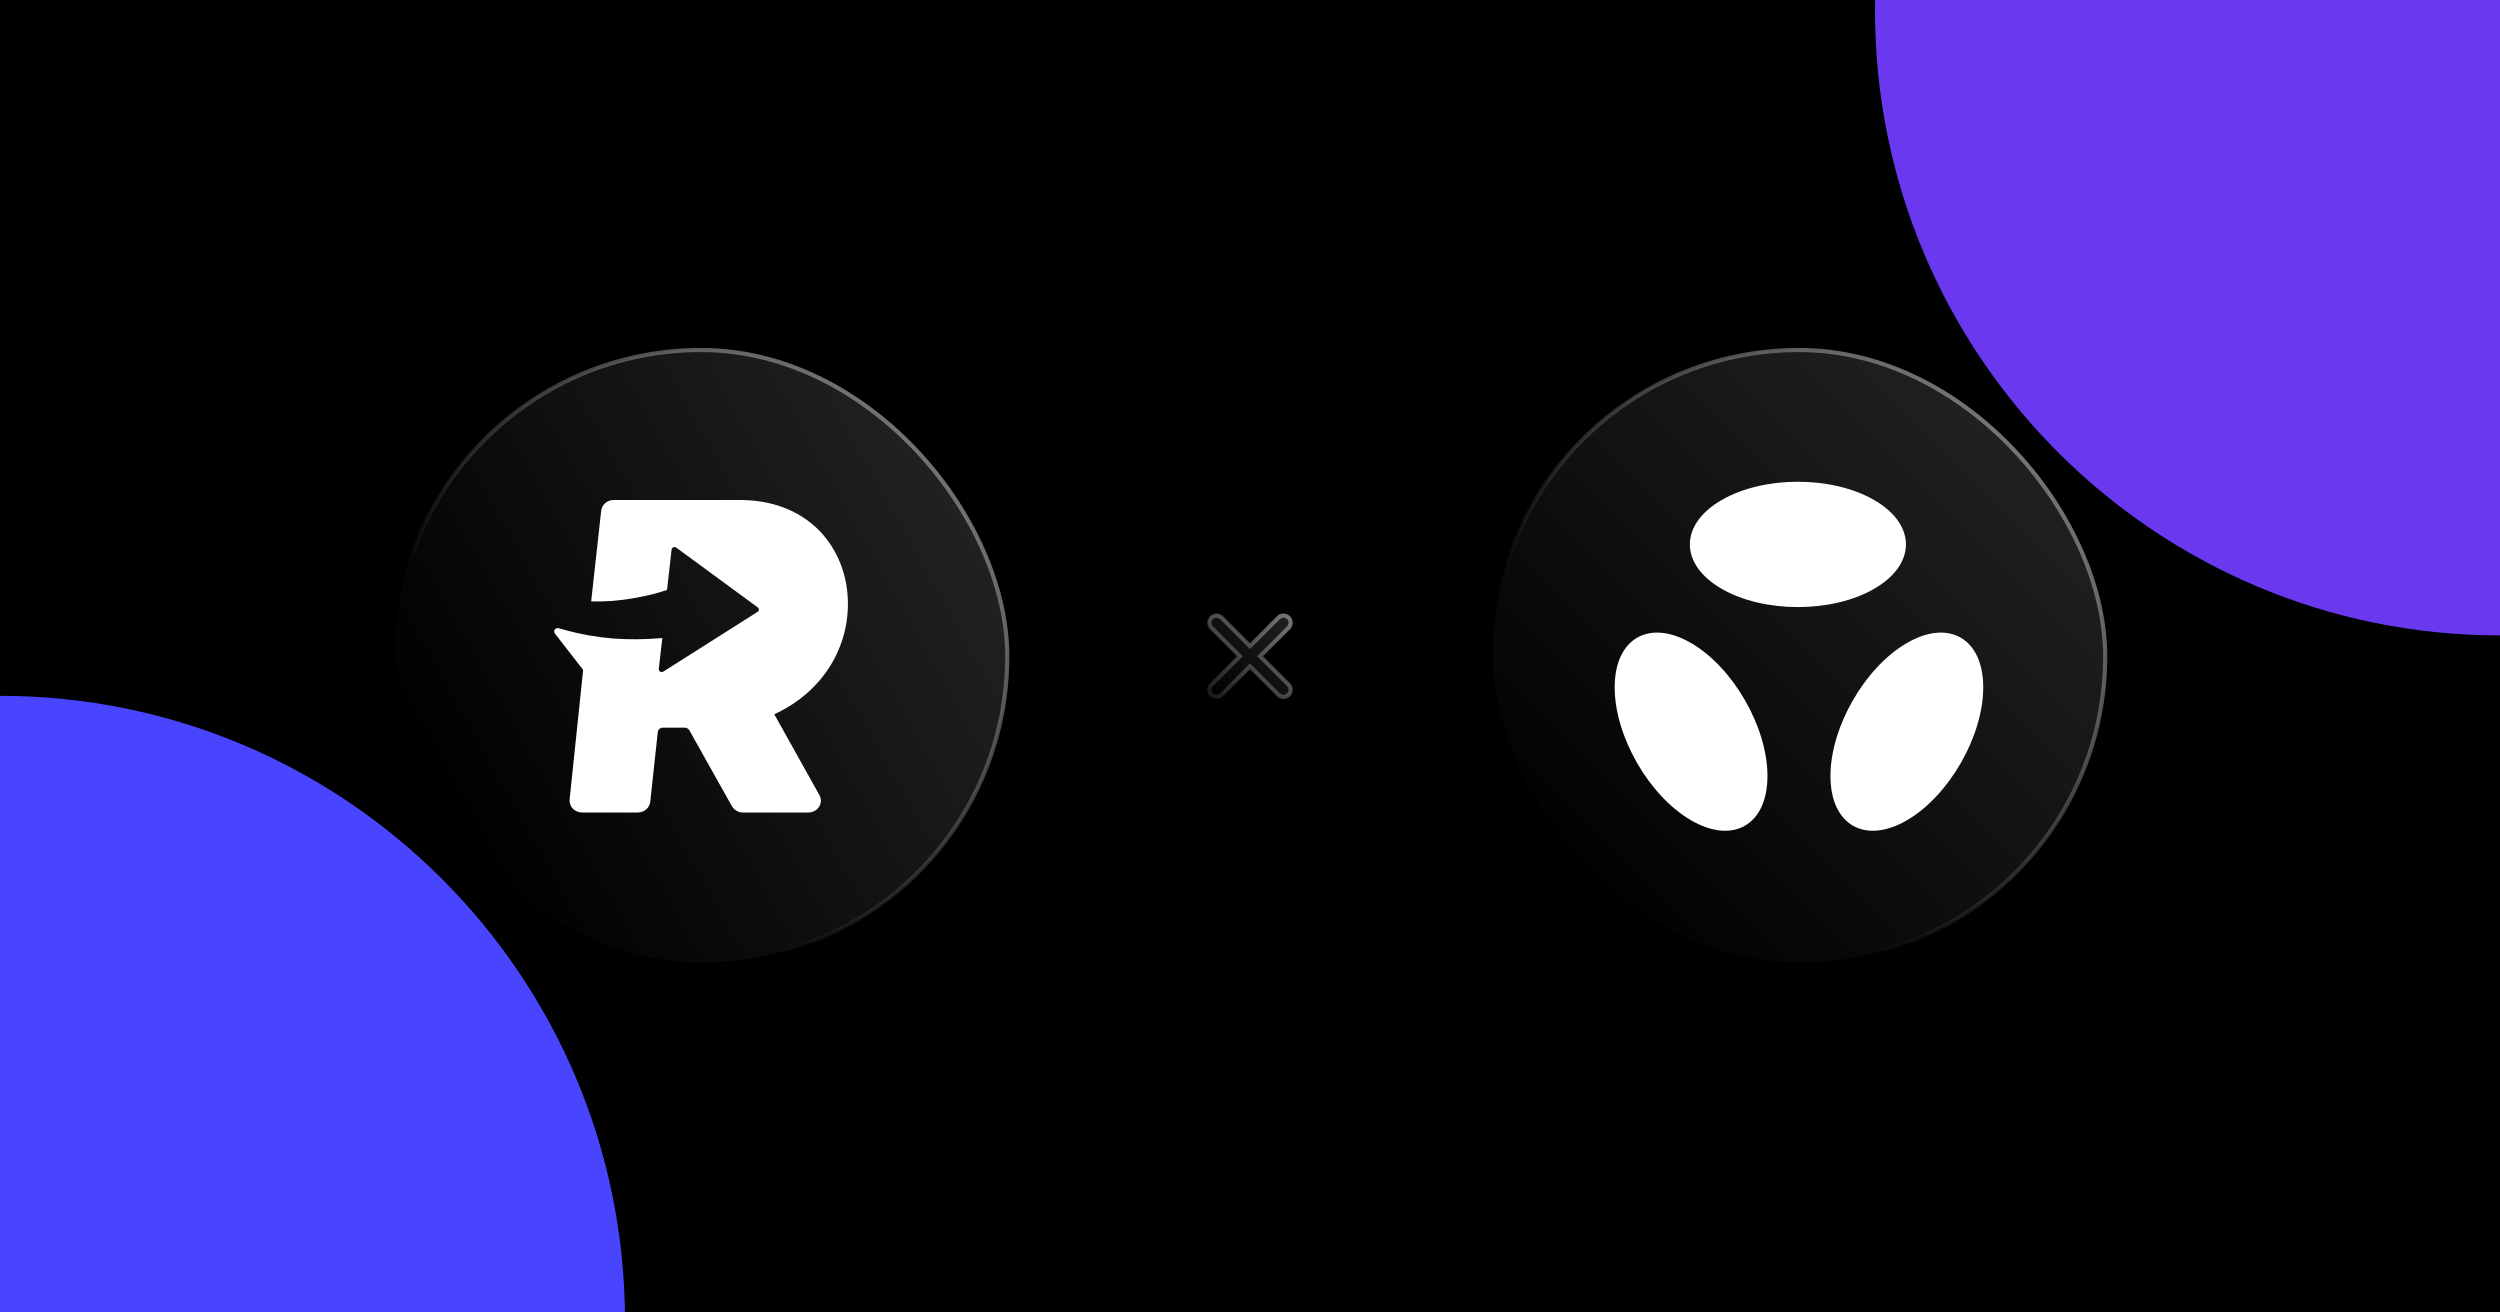
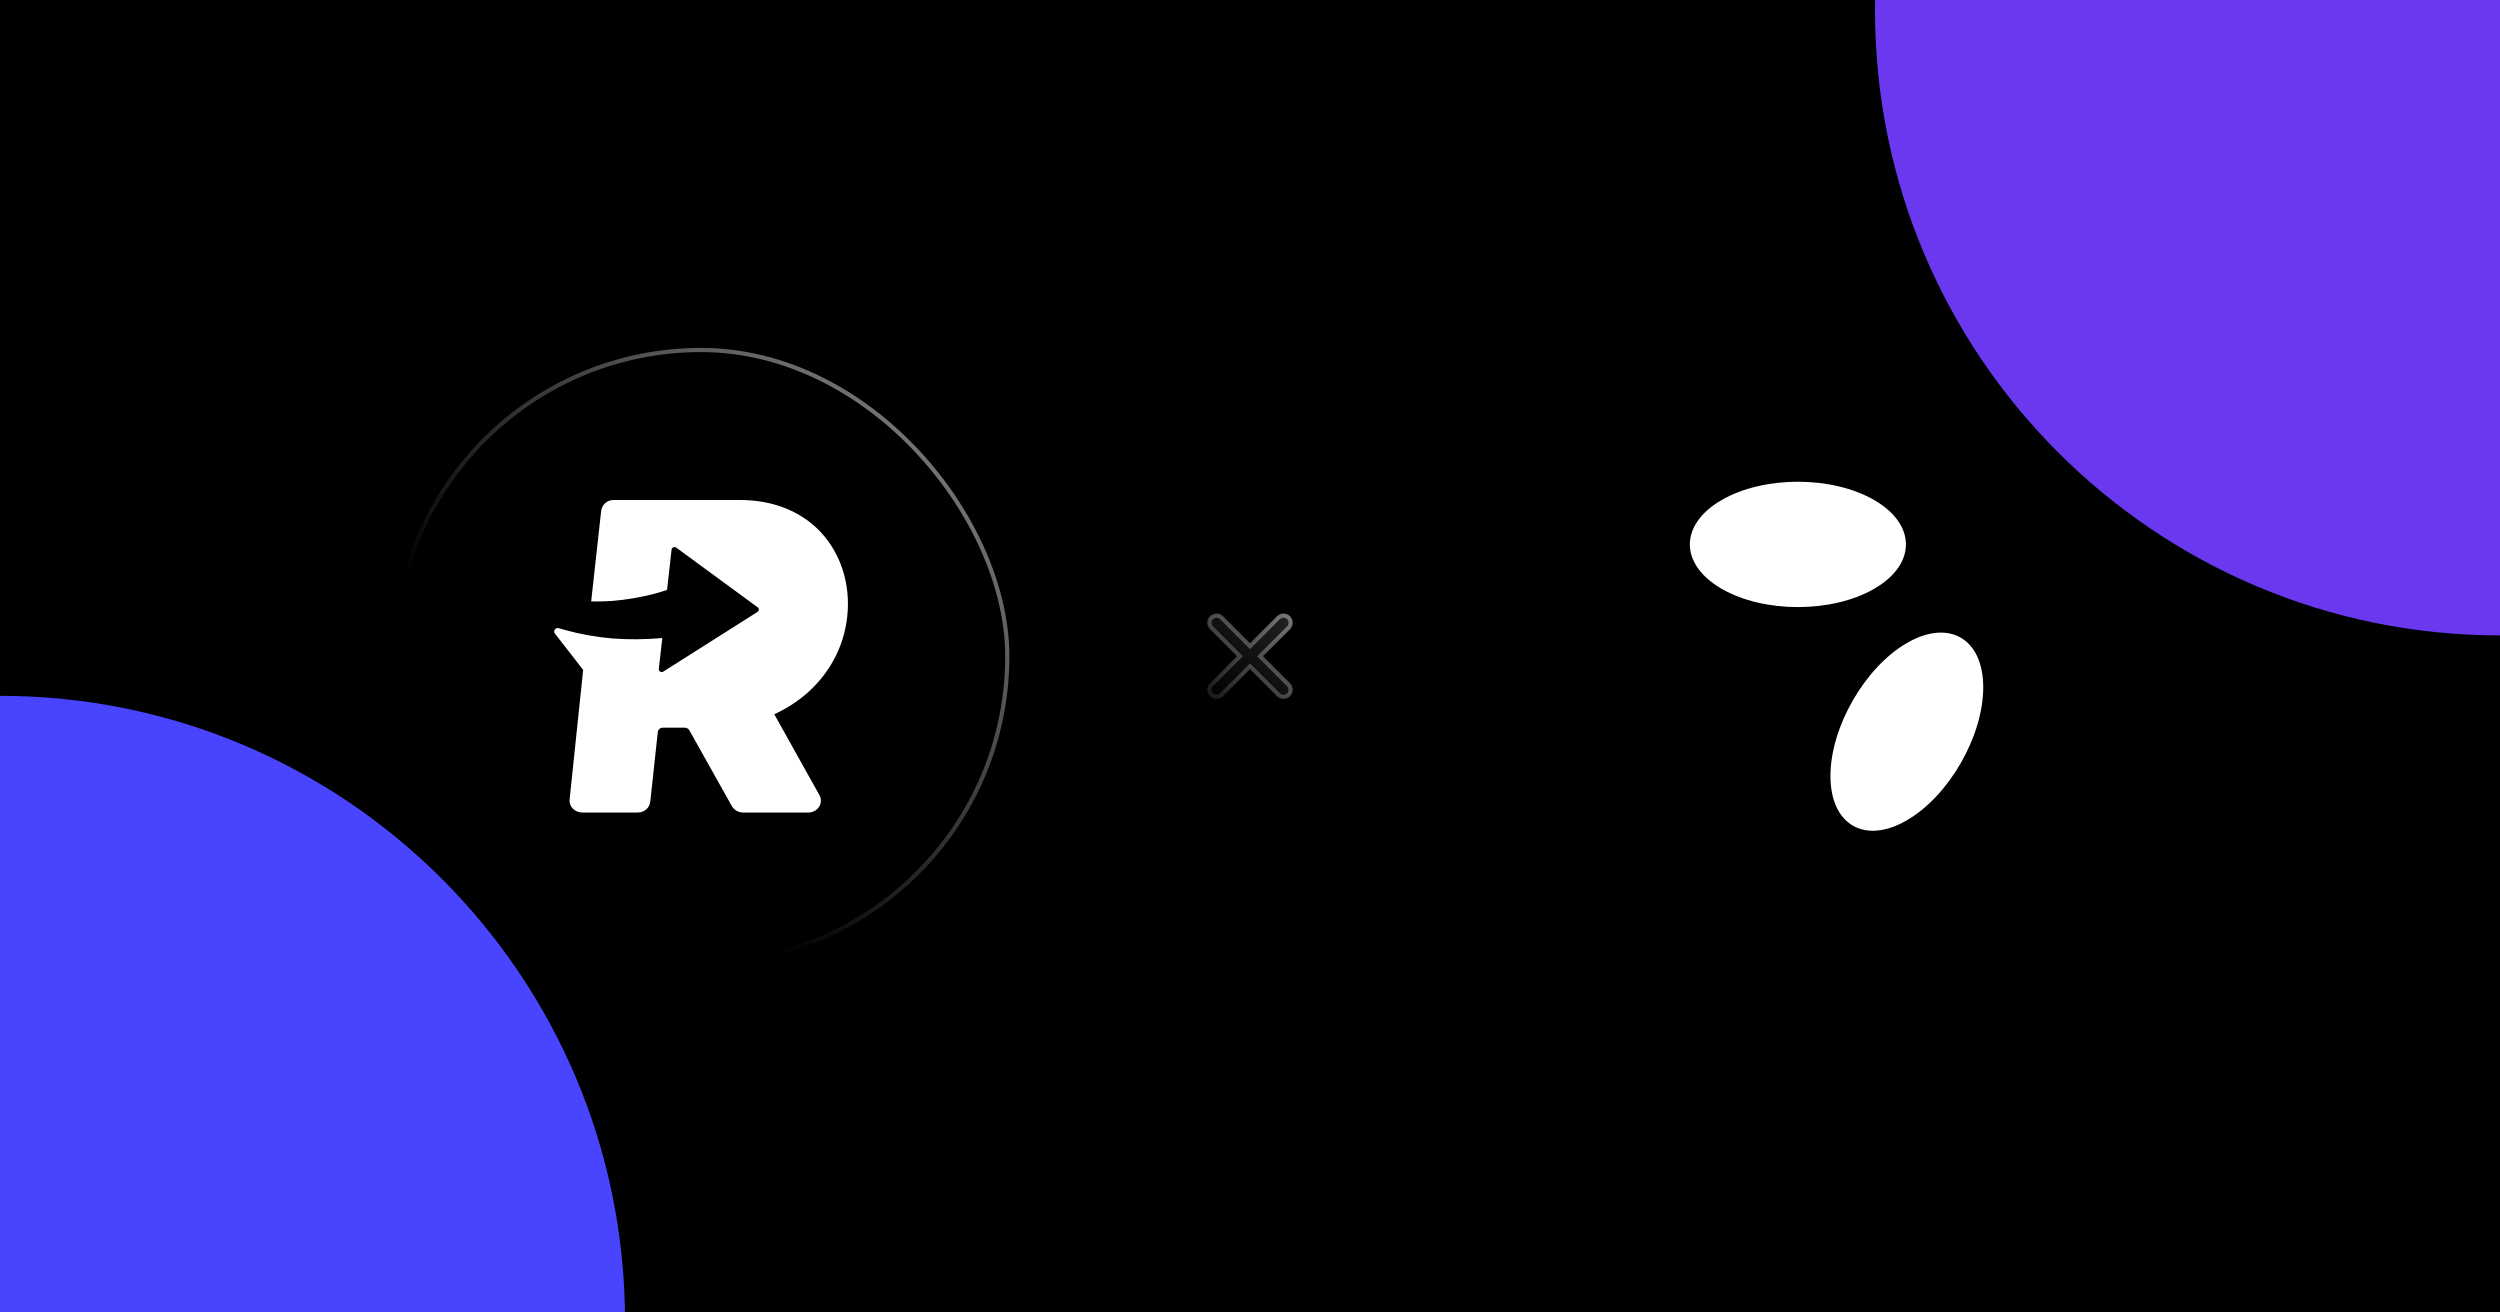
<svg xmlns="http://www.w3.org/2000/svg" width="1200" height="630" viewBox="0 0 1200 630" fill="none">
  <g clip-path="url(#clip0_2964_1650)">
    <path d="M1200 0H0V630H1200V0Z" fill="black" />
    <path d="M1200 0H0V630H1200V0Z" fill="white" />
    <path d="M1200 0H0V630H1200V0Z" fill="black" />
    <g filter="url(#filter0_f_2964_1650)">
      <mask id="mask0_2964_1650" style="mask-type:alpha" maskUnits="userSpaceOnUse" x="-101" y="-386" width="1402" height="1402">
        <path d="M105.003 810.003C378.384 1083.38 821.623 1083.38 1095 810.003C1368.39 536.621 1368.39 93.382 1095 -179.999C821.623 -453.381 378.384 -453.381 105.003 -179.999C-168.378 93.382 -168.378 536.621 105.003 810.003Z" fill="white" />
      </mask>
      <g mask="url(#mask0_2964_1650)">
        <g filter="url(#filter1_d_2964_1650)">
          <path d="M1500 1C1500 -164.685 1365.69 -299 1200 -299C1034.31 -299 900 -164.685 900 1C900 166.685 1034.31 301 1200 301C1365.69 301 1500 166.685 1500 1Z" fill="#6938EF" />
          <path d="M3.05176e-05 330C-165.685 330 -300 464.315 -300 630C-300 795.685 -165.685 930 3.05176e-05 930C165.685 930 300 795.685 300 630C300 464.315 165.685 330 3.05176e-05 330Z" fill="#4945FF" />
        </g>
      </g>
    </g>
-     <rect x="189.5" y="168" width="294" height="294" rx="147" fill="url(#paint0_linear_2964_1650)" />
    <rect x="189.5" y="168" width="294" height="294" rx="147" stroke="url(#paint1_linear_2964_1650)" stroke-width="2" />
    <path d="M371.651 342.838C393.534 332.83 407 312.7 407 289.808C407 276.235 402.07 263.811 393.294 254.724C383.795 245.061 370.569 240 355.18 240H294.581C291.455 240 288.93 242.186 288.569 245.176L283.76 288.658C287.247 288.773 290.734 288.658 294.1 288.428C300.833 287.853 307.446 286.703 313.819 285.092C315.983 284.517 318.147 283.827 320.191 283.137L322.355 263.811C322.476 262.776 323.798 262.201 324.64 262.891L363.716 291.534C364.437 292.109 364.437 293.259 363.596 293.72L318.388 322.362C317.426 322.937 316.103 322.247 316.223 321.097L317.907 306.258C309.971 306.948 302.036 307.063 294.22 306.488C286.165 305.798 278.47 304.417 271.015 302.347C270.053 302.117 269.212 301.772 268.25 301.542C266.687 301.081 265.364 302.807 266.326 304.072L279.913 321.557L273.42 383.673C273.059 387.124 275.825 390 279.432 390H306.124C309.25 390 311.775 387.815 312.135 384.824L315.742 351.351C315.863 350.2 316.945 349.28 318.147 349.28H328.728C329.569 349.28 330.411 349.74 330.892 350.545L351.332 387.01C352.414 388.85 354.458 390 356.622 390H388.003C392.572 390 395.458 385.399 393.294 381.603L371.651 342.838Z" fill="white" />
    <path d="M613.652 296.502L600 310.154L586.349 296.502C585.014 295.166 582.837 295.166 581.502 296.502C580.166 297.837 580.166 300.014 581.502 301.349L595.154 315L581.502 328.652C580.166 329.987 580.166 332.163 581.502 333.498C582.837 334.835 585.014 334.835 586.349 333.498L600 319.847L613.652 333.498C614.987 334.835 617.163 334.835 618.498 333.498C619.835 332.163 619.835 329.987 618.498 328.652L604.847 315L618.498 301.349C619.835 300.014 619.835 297.837 618.498 296.502C617.163 295.166 614.987 295.166 613.652 296.502Z" fill="url(#paint2_linear_2964_1650)" />
    <path d="M613.652 296.502L600 310.154L586.349 296.502C585.014 295.166 582.837 295.166 581.502 296.502C580.166 297.837 580.166 300.014 581.502 301.349L595.154 315L581.502 328.652M613.652 296.502C614.987 295.166 617.163 295.166 618.498 296.502C619.835 297.837 619.835 300.014 618.498 301.349L604.847 315L618.498 328.652C619.835 329.987 619.835 332.163 618.498 333.498C617.163 334.835 614.987 334.835 613.652 333.498L600 319.847L586.349 333.498C585.014 334.835 582.837 334.835 581.502 333.498C580.166 332.163 580.166 329.987 581.502 328.652M613.652 296.502L614.141 296.991M581.502 328.652L581.991 329.141" stroke="url(#paint3_linear_2964_1650)" stroke-width="2" />
-     <rect x="716.5" y="168" width="294" height="294" rx="147" fill="url(#paint4_linear_2964_1650)" />
-     <rect x="716.5" y="168" width="294" height="294" rx="147" stroke="url(#paint5_linear_2964_1650)" stroke-width="2" />
    <path d="M826.323 282.589C806.072 270.841 806.072 251.795 826.323 240.047C846.574 228.299 879.408 228.299 899.659 240.047C919.91 251.795 919.91 270.841 899.659 282.589C879.408 294.336 846.574 294.336 826.323 282.589Z" fill="white" />
    <path d="M878.615 372.478C878.615 349.073 895.032 320.411 915.284 308.663C935.536 296.915 951.953 306.53 951.953 329.935C951.953 353.339 935.536 382.001 915.284 393.749C895.032 405.497 878.615 395.882 878.615 372.478Z" fill="white" />
-     <path d="M811.716 308.661C791.464 296.913 775.047 306.528 775.047 329.933C775.047 353.337 791.464 382 811.716 393.748C831.968 405.496 848.385 395.881 848.385 372.476C848.385 349.072 831.968 320.409 811.716 308.661Z" fill="white" />
  </g>
  <defs>
    <filter id="filter0_f_2964_1650" x="-600.033" y="-799" width="2400.07" height="2229" filterUnits="userSpaceOnUse" color-interpolation-filters="sRGB">
      <feFlood flood-opacity="0" result="BackgroundImageFix" />
      <feBlend mode="normal" in="SourceGraphic" in2="BackgroundImageFix" result="shape" />
      <feGaussianBlur stdDeviation="250" result="effect1_foregroundBlur_2964_1650" />
    </filter>
    <filter id="filter1_d_2964_1650" x="-304" y="-299" width="1808" height="1237" filterUnits="userSpaceOnUse" color-interpolation-filters="sRGB">
      <feFlood flood-opacity="0" result="BackgroundImageFix" />
      <feColorMatrix in="SourceAlpha" type="matrix" values="0 0 0 0 0 0 0 0 0 0 0 0 0 0 0 0 0 0 127 0" result="hardAlpha" />
      <feOffset dy="4" />
      <feGaussianBlur stdDeviation="2" />
      <feComposite in2="hardAlpha" operator="out" />
      <feColorMatrix type="matrix" values="0 0 0 0 0 0 0 0 0 0 0 0 0 0 0 0 0 0 0.25 0" />
      <feBlend mode="normal" in2="BackgroundImageFix" result="effect1_dropShadow_2964_1650" />
      <feBlend mode="normal" in="SourceGraphic" in2="effect1_dropShadow_2964_1650" result="shape" />
    </filter>
    <linearGradient id="paint0_linear_2964_1650" x1="443.006" y1="209.203" x2="191.026" y2="350.262" gradientUnits="userSpaceOnUse">
      <stop stop-color="#424242" stop-opacity="0.5" />
      <stop offset="1" stop-color="#424242" stop-opacity="0" />
    </linearGradient>
    <linearGradient id="paint1_linear_2964_1650" x1="230.125" y1="420.023" x2="442.68" y2="207.469" gradientUnits="userSpaceOnUse">
      <stop offset="0.25" stop-color="#767676" stop-opacity="0" />
      <stop offset="1" stop-color="#767676" />
    </linearGradient>
    <linearGradient id="paint2_linear_2964_1650" x1="619.501" y1="295.5" x2="580.538" y2="334.556" gradientUnits="userSpaceOnUse">
      <stop stop-color="#424242" stop-opacity="0.5" />
      <stop offset="1" stop-color="#424242" stop-opacity="0" />
    </linearGradient>
    <linearGradient id="paint3_linear_2964_1650" x1="570.471" y1="344.5" x2="619.473" y2="295.499" gradientUnits="userSpaceOnUse">
      <stop stop-color="#767676" stop-opacity="0" />
      <stop offset="1" stop-color="#767676" />
    </linearGradient>
    <linearGradient id="paint4_linear_2964_1650" x1="971.163" y1="208.047" x2="749.74" y2="429.468" gradientUnits="userSpaceOnUse">
      <stop stop-color="#424242" stop-opacity="0.5" />
      <stop offset="1" stop-color="#424242" stop-opacity="0" />
    </linearGradient>
    <linearGradient id="paint5_linear_2964_1650" x1="758.664" y1="418.484" x2="967.945" y2="209.203" gradientUnits="userSpaceOnUse">
      <stop offset="0.25" stop-color="#767676" stop-opacity="0" />
      <stop offset="1" stop-color="#767676" />
    </linearGradient>
    <clipPath id="clip0_2964_1650">
      <rect width="1200" height="630" fill="white" />
    </clipPath>
  </defs>
</svg>